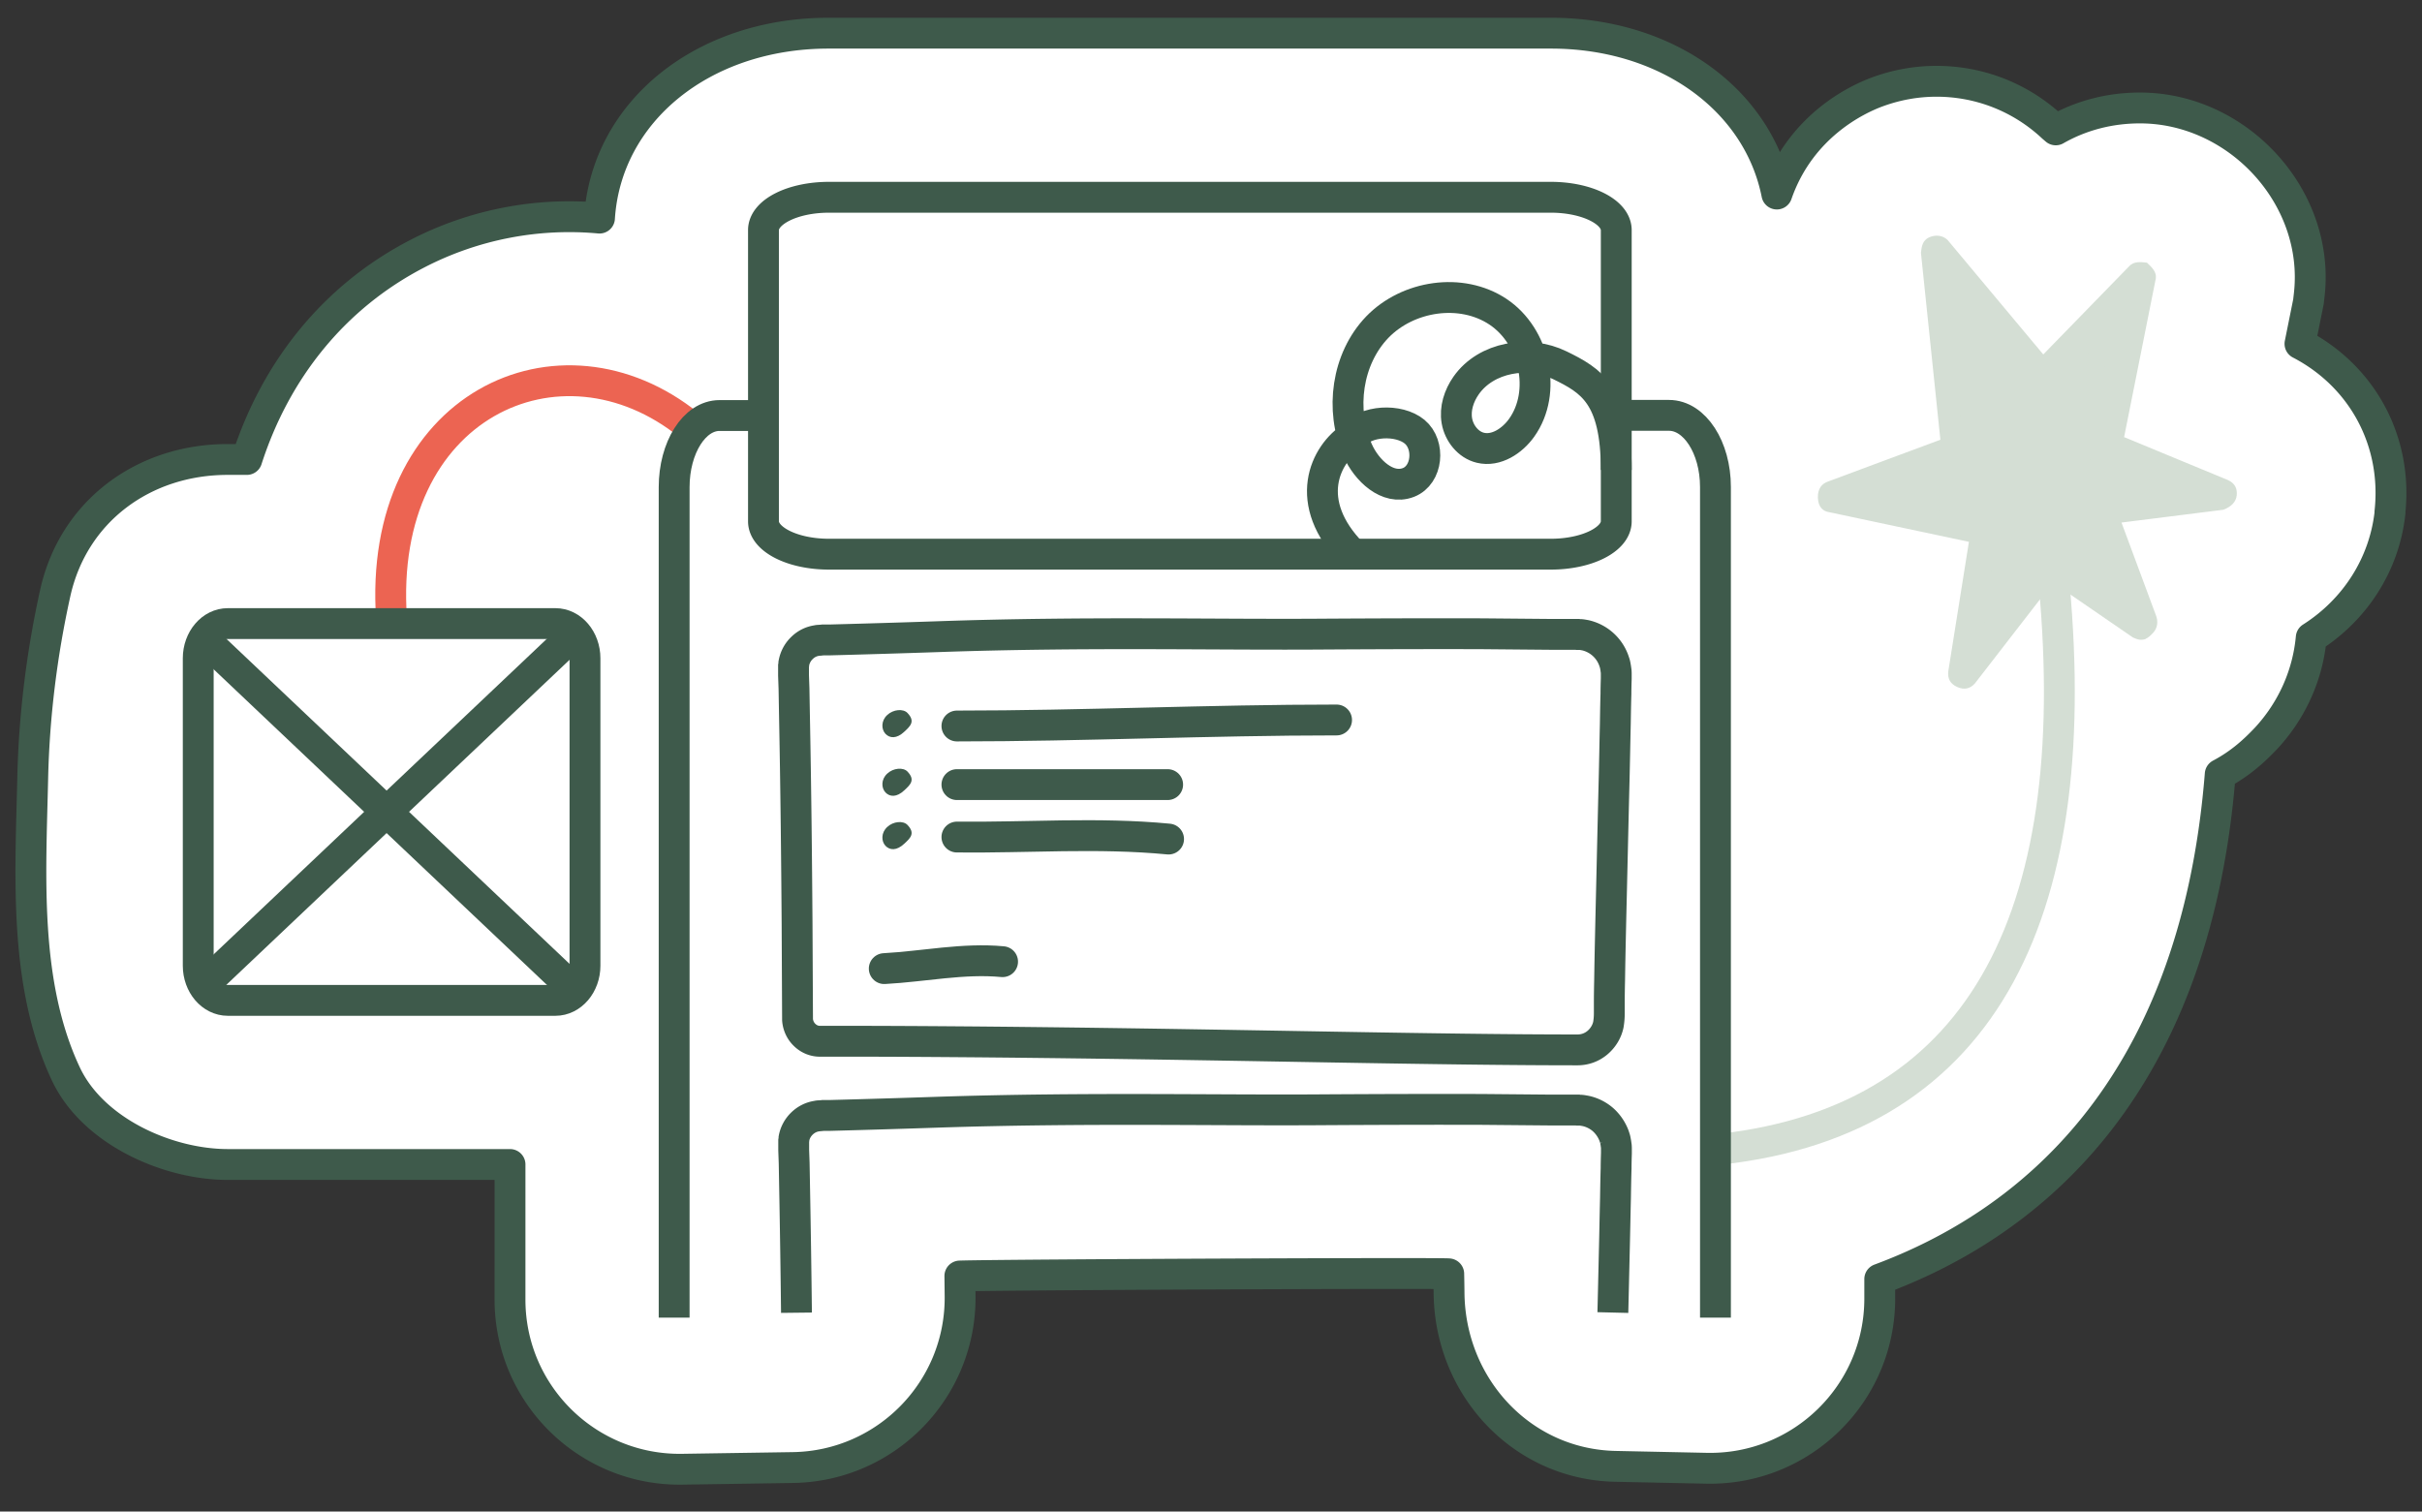
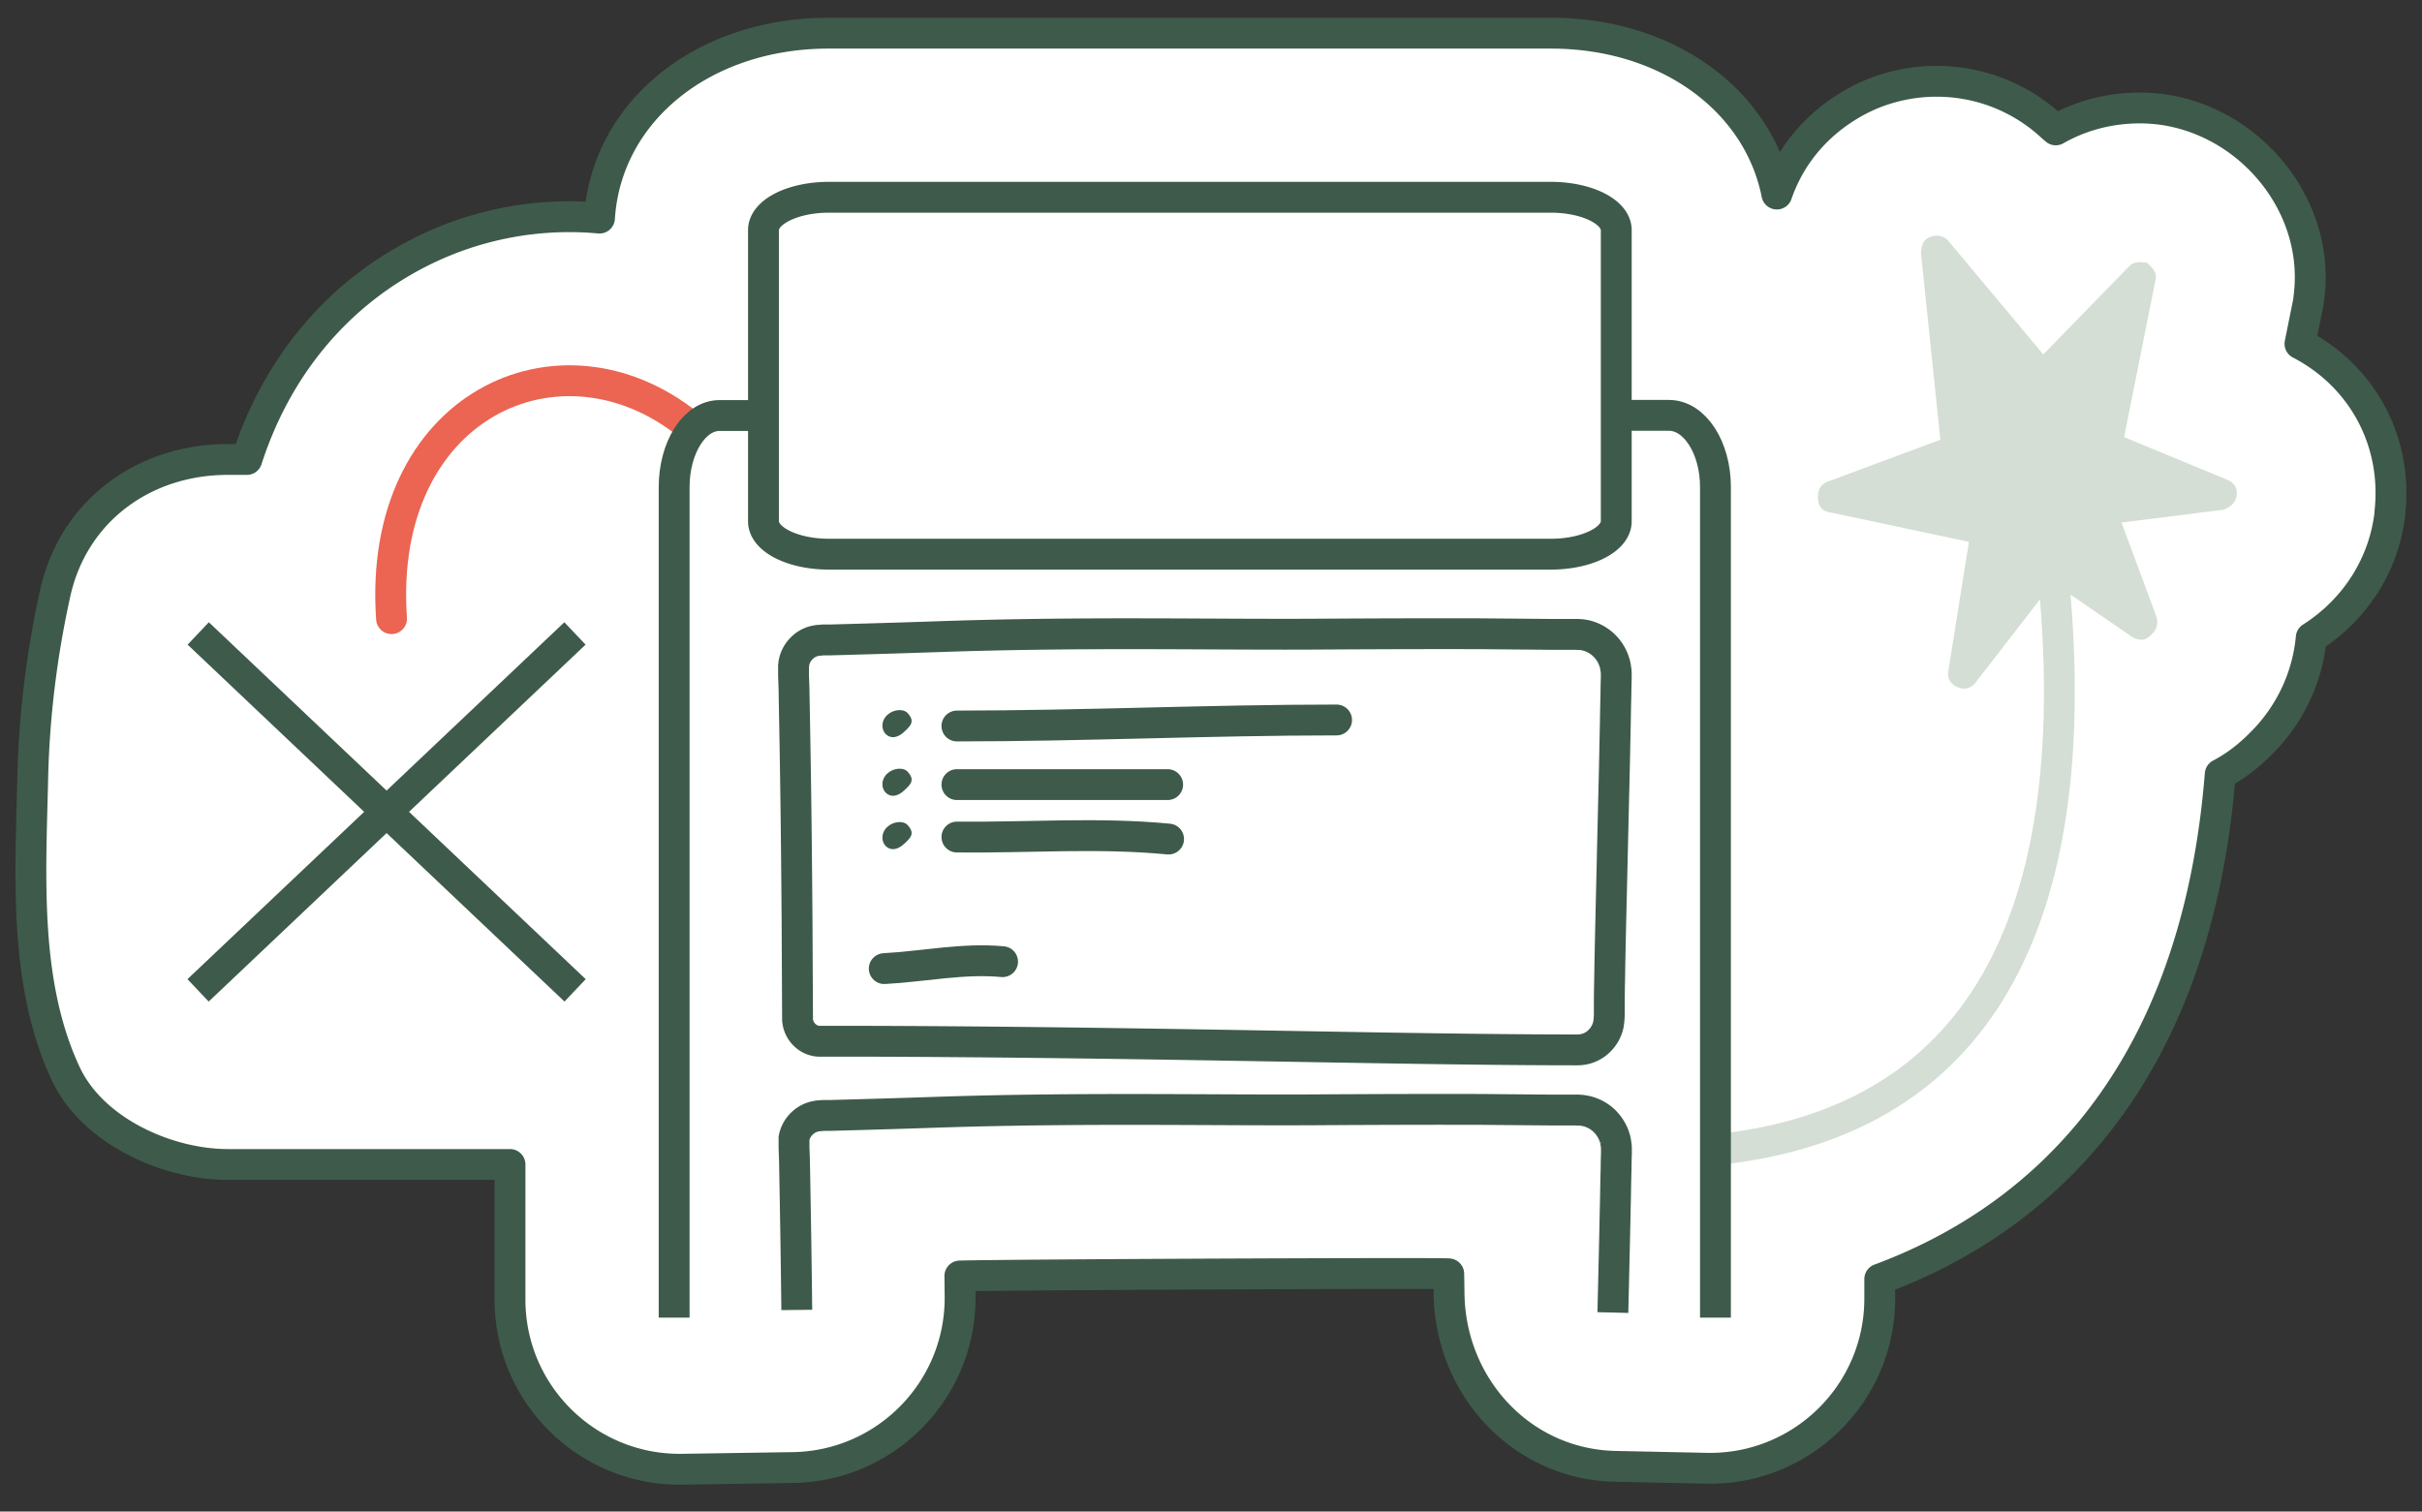
<svg xmlns="http://www.w3.org/2000/svg" width="157" height="98" fill="none" viewBox="0 0 157 98">
  <rect x="0" y="0" width="157" height="98" fill="#333333" stroke="none" />
  <path fill="#3E5A4B" d="m144.41 31.12-6.72-2.78 2.06-10.31c.05-.42-.27-.71-.58-1-.42-.05-.85-.09-1.14.22l-5.58 5.73-6.21-7.43c-.31-.29-.73-.34-1.09-.2-.53.2-.58.62-.63 1.04l1.26 12.12-7.31 2.72c-.36.13-.65.44-.63 1.04s.33.89.76.94l9.04 1.92-1.34 8.41c-.05.42.09.78.58 1s.85.09 1.14-.22l4.55-5.88c1.86 21.55-5.1 33.45-20.71 35.36V31.57c0-2.96-1.61-5.29-3.66-5.29h-2.77V14.91c0-1.58-2.1-2.77-4.88-2.77h-46.8c-2.78 0-4.88 1.19-4.88 2.77v11.37h-2.21c-.63 0-1.22.25-1.73.67-4.03-3.17-9.1-3.8-13.27-1.62-4.71 2.45-7.27 7.84-6.91 14.45h-9.96c-1.05 0-1.95.72-2.35 1.73l-.02.02c-.13.35-.21.74-.21 1.14V62.6c0 .4.07.79.21 1.14l.02.02c.4 1.02 1.3 1.73 2.35 1.73h21.23c1.41 0 2.57-1.3 2.57-2.89V42.67c0-1.59-1.15-2.89-2.57-2.89h-9.98c-.35-6.13 1.96-11.09 6.22-13.31 3.7-1.93 8.2-1.37 11.81 1.44-.61.95-.99 2.23-.99 3.67v53.85h1.29V31.58c0-2.17 1.05-4.01 2.29-4.01h2.21v6.23c0 1.58 2.1 2.77 4.88 2.77h46.8c2.78 0 4.88-1.19 4.88-2.77v-6.23h2.77c1.29 0 2.37 1.83 2.37 4v53.86h1.29V75.11c16.31-1.93 23.9-14.65 21.99-36.82l4.43 3.04c.24.11.49.22.85.09q.18-.07.47-.38c.29-.31.34-.73.2-1.09l-2.25-6.06 6.59-.83q.81-.3.87-.93c.05-.42-.09-.78-.58-1zM13.49 62.61V42.58l10.63 10.07-10.63 10.07v-.11m1.28 1.61c-.26 0-.5-.1-.7-.27l11-10.42L36.3 64.17c-.1.03-.19.05-.3.05zm22.4-22.16c.07.19.1.4.1.63v19.93c0 .22-.04.43-.1.63L25.99 52.66l11.18-10.59zm-.88-.94L25.06 51.76l-11-10.42c.2-.17.44-.27.7-.27h21.23c.1 0 .2.02.3.05m13.84-7.32V14.92c0-.61 1.4-1.49 3.6-1.49h46.8c2.2 0 3.6.88 3.6 1.49v10.23c-.71-.96-1.66-1.53-2.73-2.05-.54-.26-1.1-.43-1.67-.52-.45-1.2-1.25-2.23-2.27-2.91-2.6-1.72-6.39-1.24-8.64 1.09-1.77 1.84-2.46 4.67-1.87 7.26-1.02.79-1.7 1.99-1.85 3.28-.11.98.05 2.4 1.2 3.99H53.72c-2.2 0-3.6-.88-3.6-1.49zm47.99-6.45c-.46.65-1.26 1.24-2 1.05-.5-.12-.94-.63-1.04-1.22-.1-.58.08-1.24.49-1.83.68-.97 1.91-1.52 3.18-1.55 0 .05.02.09.03.14.23 1.25-.01 2.49-.66 3.4zm2.41 7.94H87.96c-1.18-1.27-1.73-2.59-1.58-3.84.1-.87.52-1.58 1-2.08.01.02.02.05.03.07.73 1.67 2.42 3.1 4.12 2.44.75-.29 1.29-.99 1.44-1.88.16-.97-.17-1.93-.86-2.51-.66-.55-1.67-.8-2.72-.69-.48.05-.92.18-1.3.37-.29-2.01.3-4.11 1.65-5.51 1.8-1.87 4.94-2.28 7-.91.65.44 1.19 1.06 1.56 1.79-1.52.14-2.93.86-3.79 2.08-.6.86-.86 1.87-.71 2.78.19 1.1.99 2.01 2 2.25 1.41.35 2.69-.62 3.35-1.55.81-1.13 1.14-2.63.92-4.13.26.07.51.17.75.28 1.77.87 3.3 1.61 3.3 6.21v3.33c0 .61-1.4 1.49-3.6 1.49zm-12.12-6.82c.27-.2.67-.34 1.11-.39.69-.07 1.37.09 1.76.4.34.28.5.79.41 1.31-.03.21-.16.71-.63.89-.9.34-1.99-.64-2.48-1.76l-.18-.45z" />
  <path fill="#3E5A4B" d="M105.4 74.15c-.01-.13-.04-.26-.08-.44l-.1-.31c-.18-.49-.49-.93-.88-1.28-.4-.35-.89-.6-1.42-.72-.13-.03-.26-.05-.42-.06l-6.41-.05c-3.1-.01-6.43 0-10.04.02-2.41.02-4.94 0-7.61 0-5.24-.02-11.19-.05-17.7.17-2.36.08-4.69.15-6.98.21h-.41c-.1.01-.2.01-.33.03-.05 0-.11 0-.16.02-.5.07-.96.3-1.33.65s-.61.8-.72 1.31l-.02.19c0 .06-.01.13-.01.29l.06 2.92c.05 2.65.09 5.38.12 8.03l1.29-.02c-.03-2.65-.07-5.39-.12-8.04l-.06-2.84v-.14l.02-.16c.05-.24.16-.45.33-.61.17-.17.39-.27.69-.31h.11s.06-.01.09-.01h.49c2.29-.07 4.62-.14 6.99-.22 6.49-.22 12.42-.19 17.65-.17 2.67.01 5.21.02 7.63 0 3.6-.03 6.93-.03 10.02-.02l5.55.04h.77c.08 0 .17.02.24.03a1.918 1.918 0 0 1 1.37 1.17l.07.24c.02.07.03.15.04.26v.43l-.22 10.33 1.29.03.22-10.34v-.36c0-.1 0-.2-.02-.25zM105.4 43.35c-.01-.13-.04-.26-.08-.45l-.1-.31c-.18-.5-.49-.95-.88-1.3-.4-.36-.89-.61-1.43-.74-.13-.03-.26-.05-.41-.06l-6.41-.06c-3.1-.01-6.43 0-10.04.02-2.41.02-4.94 0-7.61 0-5.24-.03-11.18-.05-17.69.17-2.36.08-4.69.15-6.98.21h-.41c-.1.01-.2.01-.34.03-.05 0-.1 0-.15.02-.5.08-.97.3-1.33.66-.37.36-.61.81-.71 1.33l-.02.19c0 .06-.01.13-.01.29l.06 3c.08 4.26.14 9.07.17 13.55l.03 6.25c.04.52.27 1.01.63 1.38.37.37.86.59 1.48.61h2.82c3.85.01 7.55.04 11.1.08 6 .07 11.56.17 16.68.25 7.07.12 13.18.23 18.51.23v-.65.64c.61 0 1.21-.22 1.69-.61.47-.39.81-.93.95-1.56.05-.28.07-.57.07-.83v-.71l.02-1.46c.03-1.96.08-3.99.13-6.12l.29-13.43v-.37c0-.1 0-.2-.02-.26zm-1.32-.09c.02.08.03.15.04.26v.45l-.29 13.41c-.05 2.14-.1 4.17-.13 6.13l-.02 1.45v.77c0 .19 0 .39-.04.56-.07.32-.25.61-.5.82-.25.2-.56.32-.88.32-5.32 0-11.42-.1-18.48-.22-5.12-.09-10.69-.19-16.69-.25-3.55-.04-7.26-.07-11.11-.08h-2.86a.73.73 0 0 1-.53-.24.92.92 0 0 1-.26-.52l-.03-6.2c-.03-4.48-.09-9.3-.17-13.57l-.06-2.92v-.15l.02-.16c.05-.25.17-.47.34-.64s.39-.28.68-.32h.11s.06-.01.09-.01h.49c2.29-.07 4.62-.14 6.99-.22 6.48-.22 12.41-.19 17.64-.17 2.68.01 5.22.02 7.63 0 3.6-.03 6.93-.04 10.02-.02l5.55.04h.77c.08 0 .17.02.24.04.31.07.61.22.85.44.24.21.42.48.52.77l.05.15.61-.21-.59.3z" />
  <path fill="#3E5A4B" d="M65.05 61.71c-1.74-.17-3.48.03-5.17.21-.85.09-1.74.19-2.6.24a.646.646 0 0 0 .03 1.29h.04c.9-.05 1.8-.15 2.67-.24 1.69-.19 3.29-.36 4.91-.21.35.03.67-.23.7-.58a.65.65 0 0 0-.58-.7zM86.65 46.03c-4.11 0-8.28.1-12.31.2s-8.2.2-12.3.2c-.35 0-.64.29-.64.64s.29.64.64.64c4.11 0 8.29-.1 12.33-.2 4.03-.1 8.19-.2 12.28-.2.35 0 .64-.29.64-.64s-.29-.64-.64-.64M62.03 51.51h13.66c.35 0 .64-.29.64-.64s-.29-.64-.64-.64H62.03c-.35 0-.64.29-.64.64s.29.64.64.64M75.82 53.76c-3.05-.29-6.12-.23-9.09-.17-1.54.03-3.13.06-4.69.04a.64.64 0 1 0-.01 1.28c1.58.02 3.18-.01 4.73-.04 2.93-.06 5.96-.12 8.94.17h.06a.641.641 0 0 0 .06-1.28M58.62 47.44c.39-.37.71-.67.21-1.21-.28-.3-.93-.24-1.32.13s-.39.92-.11 1.22.72.33 1.22-.14M58.62 51.24c.39-.37.71-.67.21-1.21-.28-.3-.93-.24-1.32.13s-.39.92-.11 1.22.72.33 1.22-.14" />
  <path fill="#fff" stroke="#3E5A4B" stroke-linejoin="round" stroke-miterlimit="10" stroke-width="2" d="M154.93 33.21c-.36 3.37-2.26 6.32-5.11 8.13-.22 2.39-1.22 4.68-2.92 6.52-.74.78-1.64 1.63-2.98 2.34-1.66 20.76-12.72 29.26-22.07 32.73v1.267c0 6.165-5.066 11.127-11.23 10.998l-5.91-.124c-6.079-.128-10.72-5.16-10.779-11.24q-.006-.621-.02-1.241c0-.07-28.76.05-31.69.14l.015 1.29c.07 6.058-4.773 11.035-10.83 11.128l-7.177.11c-6.14.095-11.169-4.857-11.169-10.998V75.5H14.77c-3.91 0-8.75-2.15-10.5-5.87-2.75-5.85-2.29-12.88-2.15-19.15.09-4.06.59-8.11 1.47-12.07 1.19-5.28 5.73-8.62 11.17-8.62H16c1.88-5.84 5.68-10.55 11.01-13.32a21.43 21.43 0 0 1 11.85-2.33c.44-6.89 6.68-11.99 14.86-11.99h46.81c7.54 0 13.44 4.34 14.65 10.43 1.54-4.43 5.22-6.14 6.48-6.61 1.24-.46 2.54-.7 3.87-.7 2.81 0 5.48 1.06 7.52 2.97l.21.18c1.63-.93 3.49-1.42 5.46-1.42 6.36 0 11.69 5.79 10.97 12.12l-.05.44-.55 2.73c4.06 2.11 6.33 6.33 5.83 10.92z" />
  <path stroke="#D4DED4" stroke-linecap="round" stroke-linejoin="round" stroke-width="2" d="M133.06 36.9c2.25 21.86-4.18 35.68-21.54 37.61" />
  <path fill="#D4DED4" d="m126.7 29.38-1.34-12.9 6.9 8.19 6.34-6.42-2.21 10.97 7.45 3.12-7.73 1.05 2.65 7.13-5.98-4.07-5.59 7.36 1.43-9.26-9.95-2.19z" />
  <path fill="#D4DED4" d="M139.11 41.42c-.36.13-.6.02-.85-.09l-5.18-3.56-5.07 6.55c-.29.31-.65.44-1.14.22s-.62-.58-.58-1l1.34-8.41-9.04-1.92c-.42-.05-.73-.34-.75-.94s.27-.91.63-1.04l7.31-2.72-1.26-12.12c.05-.42.09-.85.63-1.04.36-.13.78-.09 1.09.2l6.21 7.43 5.58-5.73c.29-.31.71-.27 1.14-.22.31.29.62.58.58 1l-2.06 10.31 6.72 2.78c.49.22.62.58.58 1q-.075.63-.87.93l-6.6.83 2.25 6.06c.13.36.09.78-.2 1.09q-.29.31-.47.38zm-6.65-5.85c.36-.13.6-.02.85.09l3.51 2.35-1.59-4.28c-.13-.36-.02-.6.09-.85.11-.24.47-.38.65-.44l4.26-.57-4.27-1.66c-.49-.22-.62-.58-.58-1l1.54-7.88-4.13 4.17c-.11.24-.47.38-.71.27-.25-.11-.49-.22-.73-.34l-5.02-5.85 1 9.78c-.05.42-.27.91-.63 1.04l-4.99 1.86 6.86 1.51c.42.05.8.51.82 1.12l-.77 5.57 3.29-4.27c.22-.49.4-.56.58-.62z" />
  <path stroke="#EC6452" stroke-linecap="round" stroke-linejoin="round" stroke-width="2" d="M44.67 27.57c-8.36-6.75-20.25-1.29-19.29 12.54" />
  <path stroke="#3E5A4B" stroke-width="2" d="M43.7 85.43V31.59c0-2.57 1.31-4.65 2.94-4.65h2.85M105.26 26.93h2.93c1.66 0 3.01 2.08 3.01 4.64v53.86" />
-   <path stroke="#3E5A4B" stroke-miterlimit="10" stroke-width="2" d="M104.55 85.1c.03-1.24.06-2.51.09-3.84.03-1.17.05-2.37.08-3.61.01-.62.02-1.26.04-1.9 0-.32.01-.65.02-.98v-.25c0-.1 0-.2-.02-.3-.01-.1-.03-.2-.05-.3a1 1 0 0 0-.04-.15l-.05-.15c-.15-.39-.39-.74-.7-1.02-.32-.28-.71-.48-1.13-.57-.11-.02-.21-.04-.32-.05h-.16l-.04-.01h-1.69l-4.48-.04c-3.1-.01-6.43 0-10.03.02-7.21.06-15.53-.16-25.29.16-2.36.08-4.69.15-6.98.21h-.43c-.07.01-.15.01-.21.02-.07 0-.12 0-.19.02-.37.05-.71.22-.98.48s-.45.59-.52.95c0 .06-.01.12-.02.18v.6l.03.84.03 1.67c.05 2.65.09 5.38.12 8.03M102.259 68.07c.47 0 .92-.16 1.28-.46s.62-.71.72-1.18q.06-.36.06-.72v-.72c0-.48.01-.97.02-1.46.03-1.96.08-3.99.13-6.13.05-2.13.1-4.37.16-6.76.03-1.2.05-2.43.08-3.7.01-.64.02-1.29.04-1.95 0-.33.01-.66.02-1v-.25c0-.1 0-.21-.02-.31-.01-.1-.03-.21-.05-.31-.01-.05-.02-.1-.04-.15l-.05-.15a2.563 2.563 0 0 0-1.83-1.63c-.11-.02-.21-.04-.32-.05h-.16l-.04-.01h-1.69l-4.48-.04c-3.1-.01-6.43 0-10.03.02-7.21.06-15.53-.17-25.29.17-2.36.08-4.69.15-6.98.21h-.43c-.07.01-.15.01-.21.02-.07 0-.12 0-.19.02-.37.05-.71.22-.98.49-.27.26-.45.6-.52.98 0 .06-.01.13-.02.18v.61l.03.86.03 1.71c.09 4.54.14 9.32.17 13.56l.03 6.2c.03.37.19.72.45.97.26.26.6.41.96.42H56c3.85.01 7.55.04 11.1.08 14.19.16 25.97.48 35.18.48M100.53 12.79h-46.8c-2.34 0-4.24.95-4.24 2.13V33.8c0 1.18 1.9 2.13 4.24 2.13h46.8c2.34 0 4.24-.95 4.24-2.13V14.92c0-1.18-1.9-2.13-4.24-2.13Z" />
-   <path stroke="#3E5A4B" stroke-miterlimit="10" stroke-width="2" d="M104.77 30.47c0-4.84-1.63-5.8-3.66-6.79-2.02-.99-4.77-.54-6.07 1.31-.47.67-.74 1.5-.6 2.3s.73 1.55 1.52 1.74c1.02.25 2.07-.44 2.68-1.3 1.65-2.32.84-5.94-1.54-7.52s-5.84-1.05-7.82 1c-1.98 2.06-2.42 5.36-1.28 7.97.58 1.32 1.95 2.62 3.3 2.1 1.24-.48 1.42-2.44.4-3.29-1.03-.85-3.19-.75-4.01.3-1.81 1.14-3.33 4.27 0 7.64M35.99 40.43H14.77c-1.06 0-1.92 1.01-1.92 2.25v19.93c0 1.24.86 2.25 1.92 2.25H36c1.06 0 1.92-1.01 1.92-2.25V42.68c0-1.24-.86-2.25-1.92-2.25z" />
+   <path stroke="#3E5A4B" stroke-miterlimit="10" stroke-width="2" d="M104.55 85.1c.03-1.24.06-2.51.09-3.84.03-1.17.05-2.37.08-3.61.01-.62.02-1.26.04-1.9 0-.32.01-.65.02-.98v-.25c0-.1 0-.2-.02-.3-.01-.1-.03-.2-.05-.3a1 1 0 0 0-.04-.15l-.05-.15c-.15-.39-.39-.74-.7-1.02-.32-.28-.71-.48-1.13-.57-.11-.02-.21-.04-.32-.05h-.16l-.04-.01h-1.69l-4.48-.04c-3.1-.01-6.43 0-10.03.02-7.21.06-15.53-.16-25.29.16-2.36.08-4.69.15-6.98.21h-.43c-.07.01-.15.01-.21.02-.07 0-.12 0-.19.02-.37.05-.71.22-.98.48s-.45.59-.52.95v.6l.03.84.03 1.67c.05 2.65.09 5.38.12 8.03M102.259 68.07c.47 0 .92-.16 1.28-.46s.62-.71.72-1.18q.06-.36.06-.72v-.72c0-.48.01-.97.02-1.46.03-1.96.08-3.99.13-6.13.05-2.13.1-4.37.16-6.76.03-1.2.05-2.43.08-3.7.01-.64.02-1.29.04-1.95 0-.33.01-.66.02-1v-.25c0-.1 0-.21-.02-.31-.01-.1-.03-.21-.05-.31-.01-.05-.02-.1-.04-.15l-.05-.15a2.563 2.563 0 0 0-1.83-1.63c-.11-.02-.21-.04-.32-.05h-.16l-.04-.01h-1.69l-4.48-.04c-3.1-.01-6.43 0-10.03.02-7.21.06-15.53-.17-25.29.17-2.36.08-4.69.15-6.98.21h-.43c-.07.01-.15.01-.21.02-.07 0-.12 0-.19.02-.37.05-.71.22-.98.49-.27.26-.45.6-.52.98 0 .06-.01.13-.02.18v.61l.03.86.03 1.71c.09 4.54.14 9.32.17 13.56l.03 6.2c.03.37.19.72.45.97.26.26.6.41.96.42H56c3.85.01 7.55.04 11.1.08 14.19.16 25.97.48 35.18.48M100.53 12.79h-46.8c-2.34 0-4.24.95-4.24 2.13V33.8c0 1.18 1.9 2.13 4.24 2.13h46.8c2.34 0 4.24-.95 4.24-2.13V14.92c0-1.18-1.9-2.13-4.24-2.13Z" />
  <path stroke="#3E5A4B" stroke-width="2" d="m12.85 41.07 24.43 23.14M37.27 41.07 12.84 64.21" />
  <path stroke="#3E5A4B" stroke-linecap="round" stroke-width="2" d="M57.32 62.8c2.57-.14 5.12-.69 7.67-.45M62.03 47.07c8.21 0 16.42-.39 24.61-.39M62.03 50.87h13.66M62.03 54.27c4.59.05 9.13-.31 13.72.13" />
  <path fill="#3E5A4B" d="M57.4 47.58c-.28-.3-.29-.85.11-1.22.39-.37 1.04-.43 1.32-.13.51.54.19.84-.21 1.21-.5.47-.94.43-1.22.14M57.4 51.38c-.28-.3-.29-.85.11-1.22.39-.37 1.04-.43 1.32-.13.51.54.19.84-.21 1.21-.5.47-.94.43-1.22.14M57.4 54.84c-.28-.3-.29-.85.11-1.22.39-.37 1.04-.43 1.32-.13.51.54.19.84-.21 1.21-.5.47-.94.43-1.22.14" />
</svg>